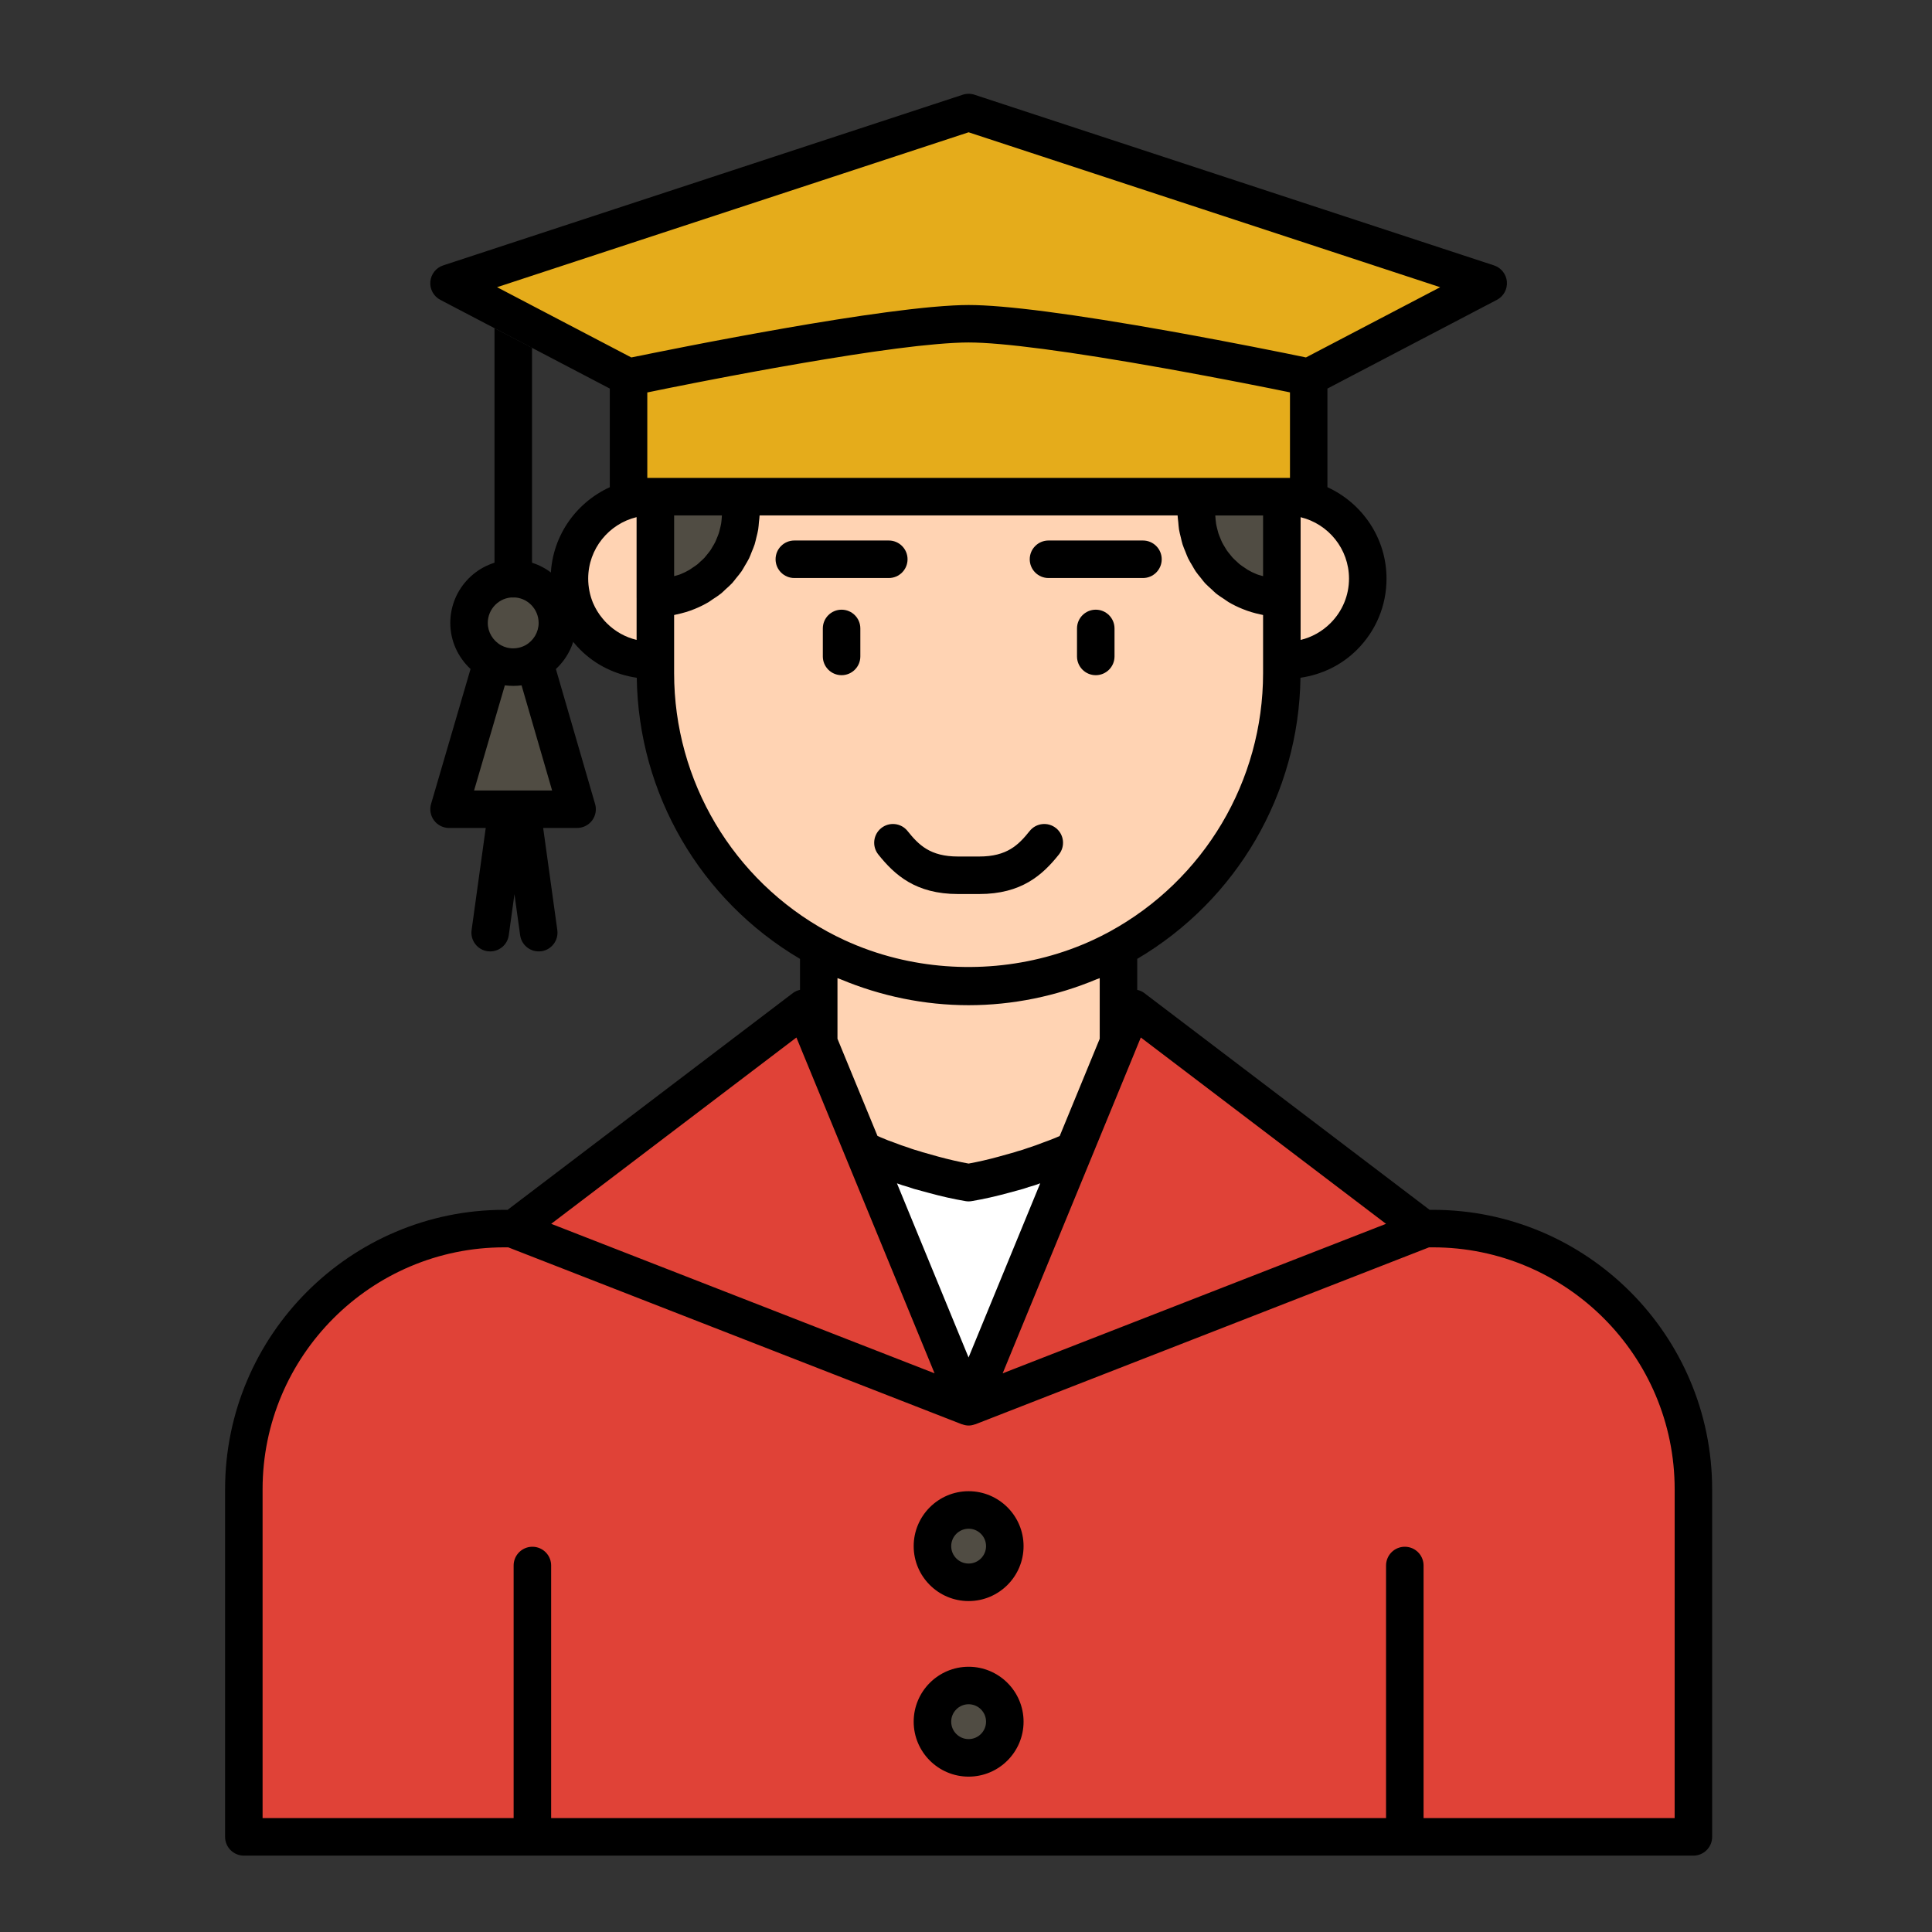
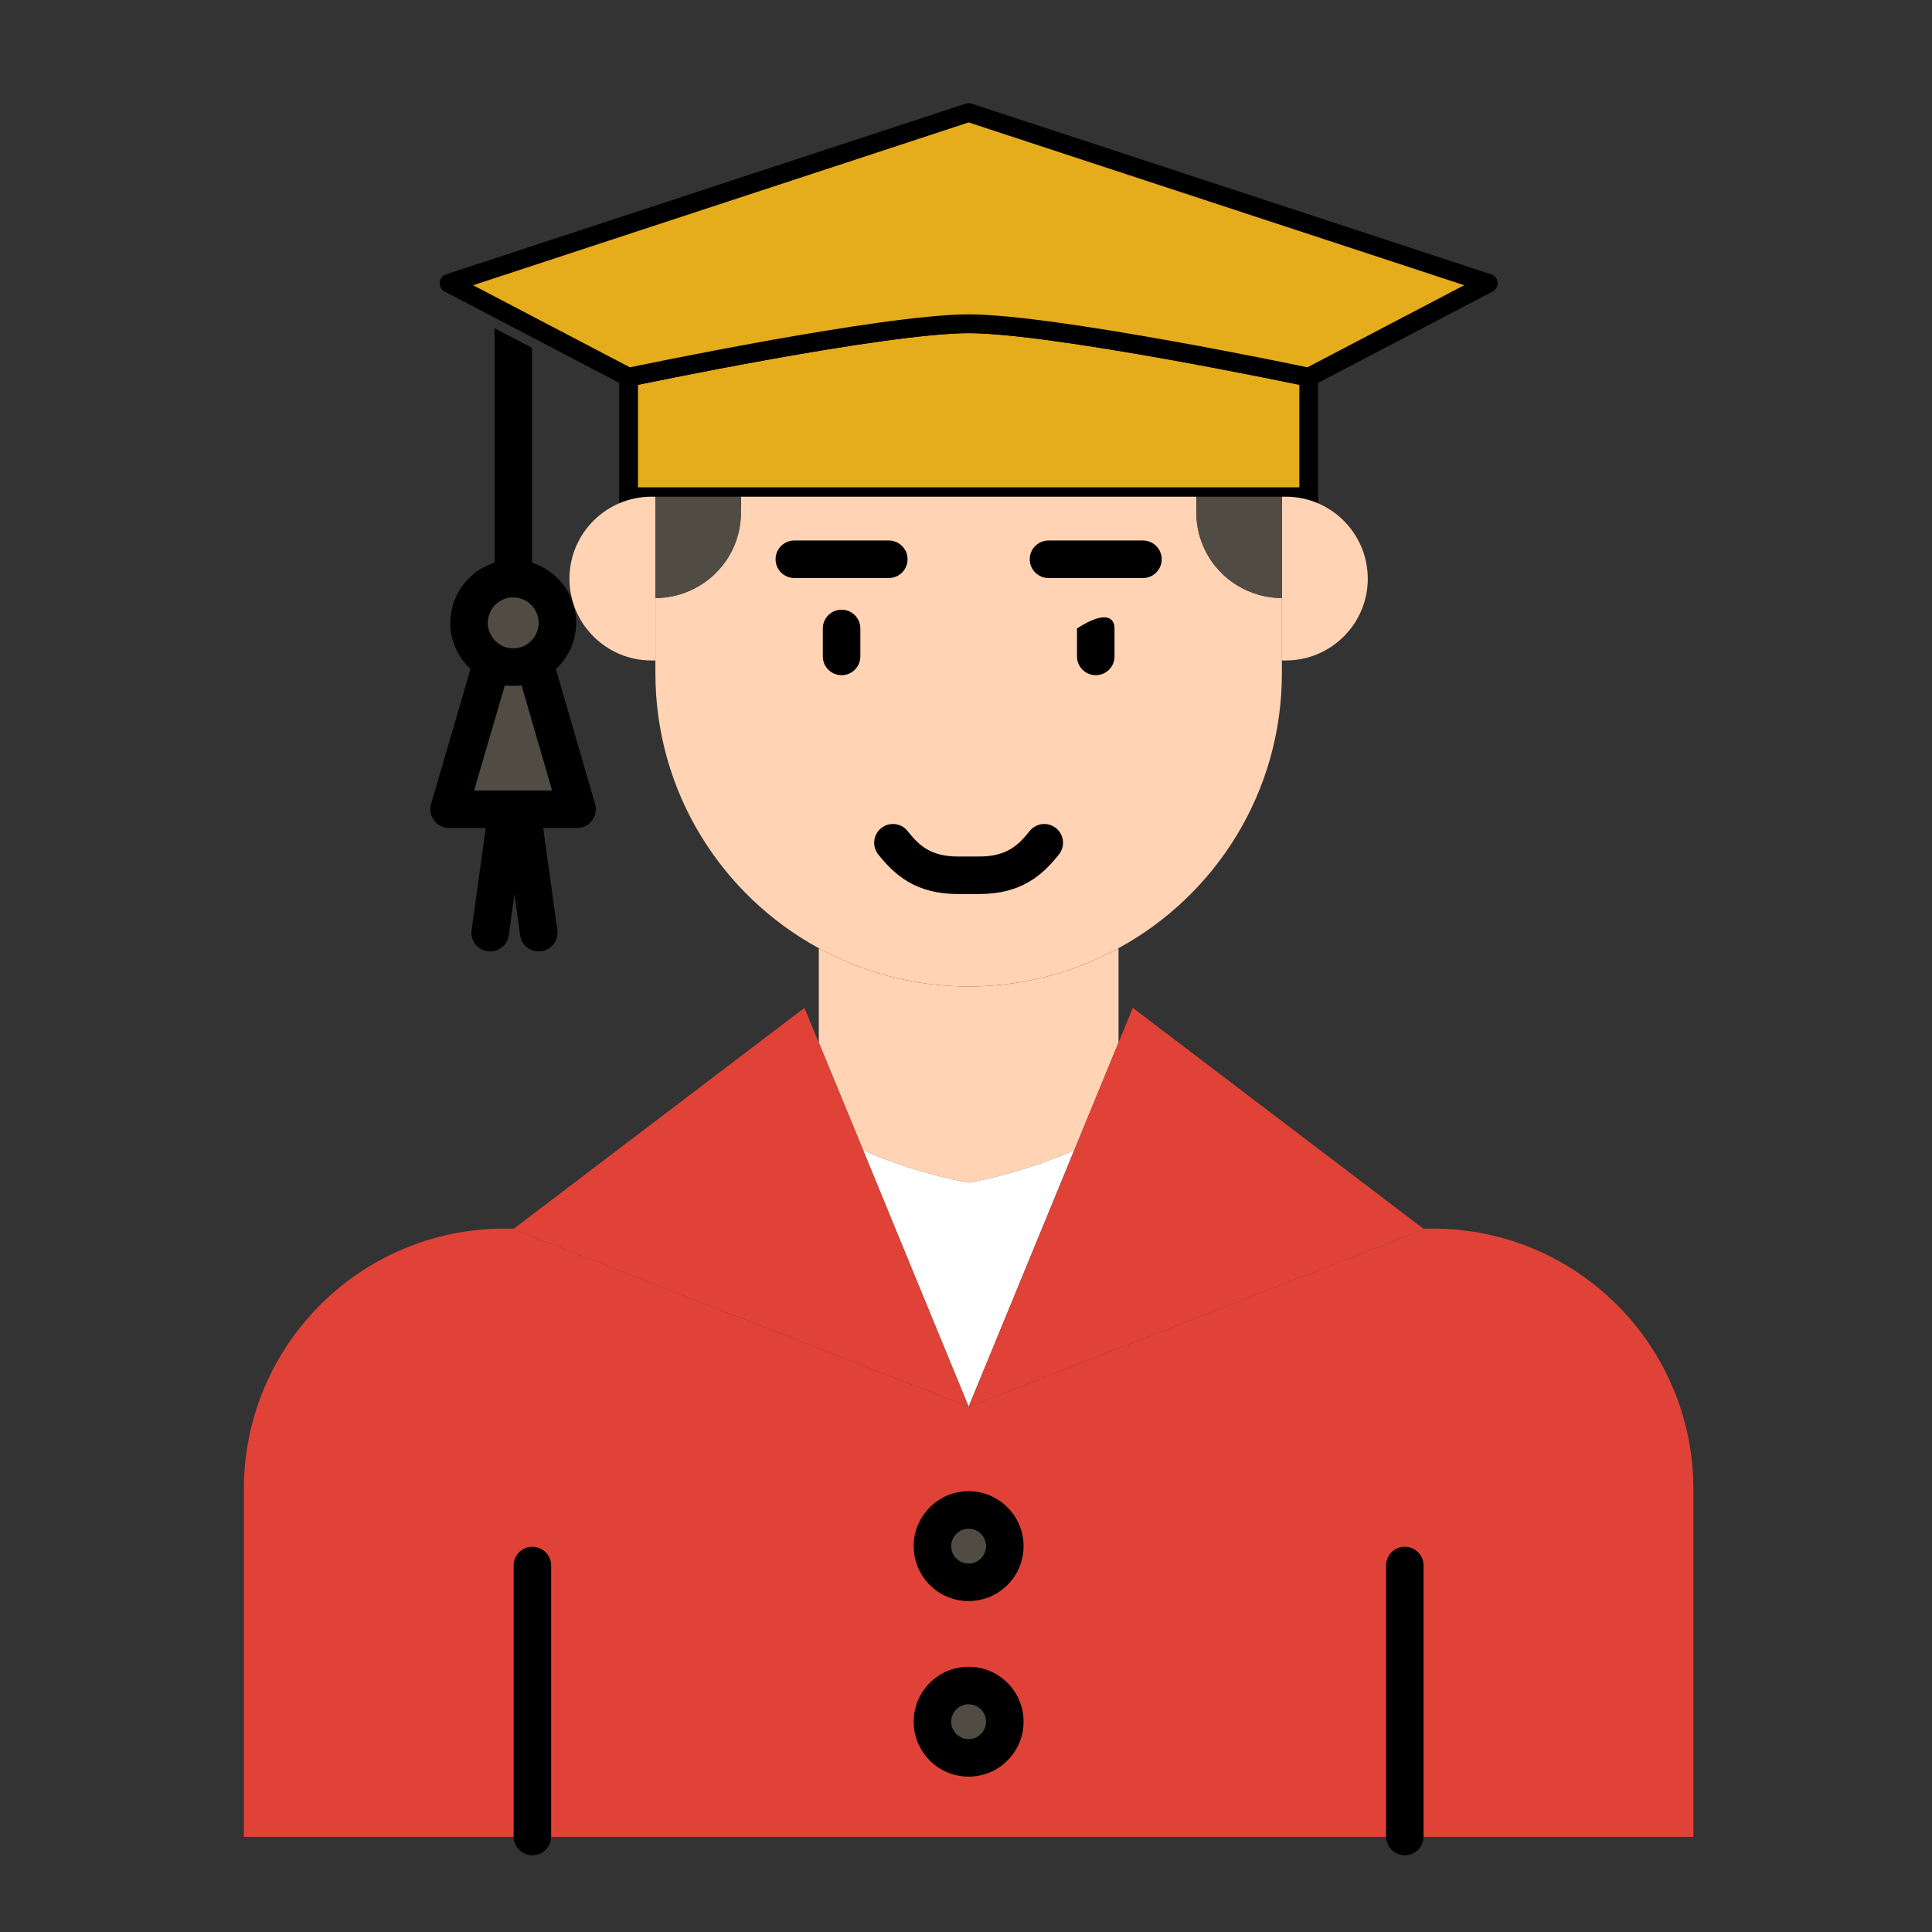
<svg xmlns="http://www.w3.org/2000/svg" width="103" height="103" viewBox="0 0 103 103" fill="none">
  <rect x="0" y="0" width="103" height="103" fill="#333333" stroke="none" />
  <path d="M90.28 79.4V97.93H13V79.4C13 71.72 19.22 65.5 26.89 65.5H27.4L27.36 65.53L50.26 74.46L51.64 75L53.02 74.46L75.92 65.53L75.88 65.5H76.39C84.06 65.5 90.28 71.72 90.28 79.4Z" fill="#E04237" />
  <path d="M59.632 50.551V55.581L57.272 61.321C57.062 61.421 56.842 61.511 56.622 61.601C56.402 61.691 56.182 61.771 55.962 61.851C55.682 61.961 55.412 62.061 55.142 62.141C54.942 62.221 54.732 62.281 54.522 62.341C54.442 62.371 54.362 62.391 54.282 62.421C54.032 62.491 53.772 62.561 53.512 62.631C52.892 62.801 52.282 62.941 51.642 63.051C51.002 62.941 50.392 62.801 49.772 62.631C49.512 62.561 49.252 62.491 49.002 62.421C48.922 62.391 48.842 62.371 48.762 62.341C48.552 62.281 48.342 62.221 48.142 62.141C47.872 62.061 47.602 61.961 47.322 61.851C47.102 61.781 46.882 61.691 46.672 61.601C46.452 61.511 46.222 61.421 46.012 61.311L43.652 55.581V50.551C46.032 51.851 48.752 52.591 51.642 52.591C54.532 52.591 57.252 51.851 59.632 50.551Z" fill="#FFD3B3" />
  <path d="M28.383 83.461V97.91" stroke="black" stroke-width="2" stroke-linecap="round" stroke-linejoin="round" />
  <path d="M74.894 83.461V97.91" stroke="black" stroke-width="2" stroke-linecap="round" stroke-linejoin="round" />
  <path d="M69.772 20.112V26.482H33.512V20.112C33.922 20.022 47.122 17.262 51.642 17.262C53.902 17.262 58.332 17.952 62.252 18.652C66.162 19.352 69.562 20.062 69.772 20.112Z" fill="#E5AC1B" stroke="black" stroke-miterlimit="10" />
  <path d="M79.341 15.1L69.771 20.11C69.561 20.06 66.161 19.35 62.251 18.65C58.331 17.95 53.901 17.26 51.641 17.26C47.121 17.26 33.921 20.02 33.511 20.11L23.941 15.1L51.641 6L79.341 15.1Z" fill="#E5AC1B" stroke="black" stroke-linecap="round" stroke-linejoin="round" />
  <path d="M29.716 33.212C29.716 34.101 29.216 34.877 28.482 35.282C28.146 35.463 27.766 35.567 27.36 35.567C26.954 35.567 26.575 35.463 26.238 35.282C25.505 34.877 25.004 34.1 25.004 33.212C25.004 31.909 26.057 30.848 27.359 30.848C28.661 30.848 29.714 31.909 29.714 33.212H29.716Z" fill="#504C43" />
  <path d="M30.766 43.144H23.941L26.24 35.285C26.576 35.466 26.956 35.57 27.362 35.57C27.768 35.57 28.147 35.466 28.484 35.285L30.766 43.144Z" fill="#504C43" />
  <path d="M31.726 42.863L29.636 35.668C30.314 35.038 30.716 34.154 30.716 33.212C30.716 31.357 29.211 29.848 27.361 29.848C25.511 29.848 24.006 31.357 24.006 33.212C24.006 34.151 24.406 35.033 25.086 35.666L22.981 42.861C22.893 43.163 22.952 43.489 23.141 43.741C23.33 43.993 23.626 44.141 23.941 44.141H30.766C31.08 44.141 31.377 43.993 31.566 43.742C31.755 43.491 31.814 43.164 31.727 42.863H31.726ZM27.361 31.848C28.108 31.848 28.716 32.46 28.716 33.212C28.716 33.705 28.441 34.163 28.008 34.402C27.702 34.567 27.351 34.605 27.03 34.526C26.924 34.499 26.82 34.458 26.72 34.405C26.279 34.16 26.005 33.704 26.005 33.212C26.005 32.46 26.614 31.848 27.361 31.848ZM25.275 42.141L26.915 36.537C27.06 36.556 27.209 36.566 27.357 36.566H27.361H27.369C27.515 36.566 27.662 36.557 27.806 36.538L29.434 42.142H25.275V42.141Z" fill="black" />
  <path d="M68.341 31.881V35.891C68.341 42.221 64.821 47.721 59.631 50.55C57.251 51.85 54.531 52.59 51.641 52.59C48.751 52.59 46.031 51.85 43.651 50.55C38.461 47.721 34.941 42.221 34.941 35.891V31.881C35.551 31.881 36.131 31.761 36.661 31.541C38.331 30.87 39.501 29.23 39.501 27.32V26.48H63.781V27.32C63.781 29.23 64.951 30.87 66.621 31.541C67.151 31.761 67.731 31.881 68.341 31.881Z" fill="#FFD3B3" />
  <path d="M34.939 26.48V35.211H34.729C33.519 35.211 32.429 34.721 31.639 33.931C31.539 33.831 31.449 33.73 31.359 33.62C31.079 33.291 30.859 32.92 30.689 32.52C30.479 32.011 30.359 31.441 30.359 30.851C30.359 28.441 32.319 26.48 34.729 26.48H34.939Z" fill="#FFD3B3" />
  <path d="M72.92 30.851C72.92 32.06 72.43 33.141 71.64 33.931C70.85 34.721 69.76 35.211 68.55 35.211H68.34V26.48H68.55C70.96 26.48 72.92 28.441 72.92 30.851Z" fill="#FFD3B3" />
  <path d="M39.501 26.48V27.32C39.501 29.23 38.331 30.87 36.661 31.541C36.131 31.761 35.551 31.881 34.941 31.881V26.48H39.501Z" fill="#504C43" />
  <path d="M68.341 26.48V31.881C67.731 31.881 67.151 31.761 66.621 31.541C64.951 30.87 63.781 29.23 63.781 27.32V26.48H68.341Z" fill="#504C43" />
  <path d="M28.805 43.035C28.729 42.487 28.218 42.105 27.677 42.181C27.586 42.194 27.508 42.234 27.427 42.27C27.346 42.234 27.269 42.194 27.177 42.181C26.635 42.106 26.125 42.489 26.049 43.035L25.142 49.586C25.066 50.133 25.449 50.638 25.996 50.714C26.042 50.719 26.089 50.722 26.135 50.722C26.626 50.722 27.055 50.361 27.124 49.859L27.427 47.67L27.73 49.859C27.799 50.359 28.228 50.722 28.719 50.722C28.765 50.722 28.811 50.719 28.858 50.714C29.405 50.638 29.787 50.133 29.712 49.586L28.805 43.035Z" fill="black" />
  <path d="M57.272 61.319L55.552 65.499L51.642 74.999L47.732 65.499L46.012 61.309C46.222 61.419 46.452 61.509 46.672 61.599C46.882 61.689 47.102 61.779 47.322 61.849C47.602 61.959 47.872 62.059 48.142 62.139C48.342 62.219 48.552 62.279 48.762 62.339C48.842 62.369 48.922 62.389 49.002 62.419C49.252 62.489 49.512 62.559 49.772 62.629C50.392 62.799 51.002 62.939 51.642 63.049C52.282 62.939 52.892 62.799 53.512 62.629C53.772 62.559 54.032 62.489 54.282 62.419C54.362 62.389 54.442 62.369 54.522 62.339C54.732 62.279 54.942 62.219 55.142 62.139C55.412 62.059 55.682 61.959 55.962 61.849C56.182 61.769 56.402 61.689 56.622 61.599C56.842 61.509 57.062 61.419 57.272 61.319Z" fill="white" />
  <path d="M51.639 75.001L50.259 74.46L27.359 65.531L27.399 65.501L42.889 53.73L43.649 55.581L46.009 61.31L47.729 65.501L51.639 75.001Z" fill="#E04237" />
  <path d="M75.921 65.531L53.021 74.46L51.641 75.001L55.551 65.501L57.271 61.321L59.631 55.581L60.391 53.73L75.881 65.501L75.921 65.531Z" fill="#E04237" />
  <path d="M26.363 30.854C26.363 31.406 26.811 31.854 27.363 31.854C27.915 31.854 28.363 31.406 28.363 30.854V18.543L26.363 17.496V30.854Z" fill="black" />
-   <path d="M76.389 64.499H76.216L60.994 52.934C60.885 52.852 60.759 52.803 60.629 52.772V51.12C65.943 47.983 69.246 42.316 69.331 36.133C70.466 35.968 71.519 35.464 72.346 34.638C73.361 33.623 73.919 32.279 73.919 30.851C73.919 28.683 72.622 26.823 70.769 25.974V20.715L79.803 15.986C80.159 15.8 80.369 15.419 80.336 15.018C80.303 14.618 80.033 14.277 79.651 14.15L51.951 5.05C51.749 4.984 51.529 4.984 51.327 5.05L23.627 14.149C23.245 14.274 22.976 14.617 22.942 15.018C22.909 15.418 23.119 15.8 23.475 15.986L26.36 17.495L28.36 18.543L32.509 20.715V25.974C30.656 26.822 29.359 28.683 29.359 30.849C29.359 31.547 29.499 32.255 29.769 32.91C29.983 33.416 30.262 33.871 30.587 34.255C30.698 34.389 30.809 34.513 30.933 34.636C31.76 35.462 32.813 35.967 33.948 36.133C34.033 42.315 37.336 47.983 42.65 51.12V52.77C42.521 52.803 42.394 52.85 42.285 52.932L27.062 64.499H26.89C18.68 64.499 12 71.183 12 79.398V97.928C12 98.481 12.448 98.928 13 98.928H90.279C90.831 98.928 91.279 98.481 91.279 97.928V79.398C91.279 71.183 84.599 64.499 76.389 64.499ZM60.82 55.312L73.893 65.246L53.455 73.216L54.119 71.6L58.194 61.699L60.554 55.959C60.554 55.959 60.554 55.956 60.554 55.956L60.819 55.312L60.82 55.312ZM48.046 63.166C48.072 63.175 48.099 63.184 48.124 63.193C48.229 63.225 48.326 63.254 48.405 63.275C48.464 63.297 48.523 63.316 48.582 63.334C48.591 63.337 48.718 63.38 48.728 63.383L49.504 63.593C50.186 63.781 50.829 63.925 51.469 64.034C51.525 64.044 51.581 64.049 51.638 64.049C51.695 64.049 51.751 64.044 51.807 64.034C52.448 63.925 53.09 63.781 53.798 63.587L54.548 63.382C54.575 63.373 54.668 63.343 54.694 63.334C54.752 63.316 54.819 63.298 54.792 63.3C55.034 63.23 55.276 63.16 55.421 63.096C55.432 63.093 55.444 63.09 55.456 63.087L51.637 72.37L47.819 63.087C47.896 63.117 47.97 63.141 48.044 63.164L48.046 63.166ZM47.623 60.897C47.433 60.836 47.244 60.758 47.048 60.673C47.048 60.673 46.956 60.636 46.955 60.636C46.896 60.611 46.84 60.584 46.781 60.559L45.485 57.413L44.648 55.379V52.147C44.698 52.169 44.751 52.182 44.802 52.203C46.961 53.108 49.291 53.59 51.638 53.59C53.985 53.59 56.315 53.109 58.475 52.203C58.525 52.182 58.578 52.169 58.629 52.147V55.379L56.496 60.563C56.41 60.599 56.33 60.636 56.241 60.673C56.033 60.758 55.825 60.834 55.593 60.919C55.341 61.017 55.098 61.108 54.769 61.211C54.6 61.278 54.421 61.328 54.244 61.377C54.217 61.386 54.124 61.416 54.098 61.425L53.245 61.664C52.687 61.818 52.16 61.938 51.639 62.033C51.118 61.938 50.588 61.816 49.998 61.656L49.18 61.425C49.172 61.423 49.042 61.38 49.034 61.377C48.856 61.327 48.678 61.278 48.423 61.181C48.18 61.108 47.937 61.017 47.623 60.897ZM67.339 30.716C67.223 30.681 67.105 30.657 66.991 30.61C66.826 30.544 66.668 30.466 66.518 30.378C66.471 30.351 66.429 30.317 66.384 30.287C66.285 30.221 66.185 30.157 66.093 30.084C66.041 30.043 65.996 29.995 65.947 29.951C65.87 29.881 65.791 29.812 65.72 29.736C65.671 29.683 65.629 29.625 65.584 29.57C65.522 29.494 65.459 29.419 65.403 29.34C65.361 29.277 65.326 29.212 65.287 29.148C65.238 29.067 65.188 28.986 65.147 28.901C65.113 28.832 65.087 28.761 65.057 28.689C65.021 28.602 64.984 28.517 64.955 28.427C64.931 28.352 64.914 28.276 64.895 28.2C64.872 28.108 64.848 28.017 64.833 27.924C64.82 27.845 64.813 27.764 64.805 27.683C64.798 27.616 64.793 27.549 64.79 27.48H67.338V30.718L67.339 30.716ZM71.919 30.849C71.919 31.742 71.568 32.584 70.932 33.221C70.486 33.667 69.937 33.972 69.339 34.117V27.573C70.818 27.93 71.919 29.262 71.919 30.849ZM33.939 31.878V34.115C33.341 33.972 32.793 33.667 32.346 33.221C32.269 33.145 32.2 33.068 32.121 32.971C31.917 32.73 31.745 32.447 31.613 32.138C31.446 31.733 31.358 31.287 31.358 30.848C31.358 29.262 32.46 27.927 33.938 27.57V31.878L33.939 31.878ZM34.011 18.983C33.899 19.006 33.797 19.027 33.71 19.046C33.695 19.049 33.67 19.053 33.656 19.056L28.36 16.285L26.624 15.376L26.499 15.31L26.866 15.191L27.257 15.062L51.639 7.053L76.779 15.312L69.625 19.056C69.117 18.95 68.135 18.748 66.873 18.502C66.855 18.498 66.838 18.494 66.82 18.491C66.222 18.375 65.566 18.247 64.868 18.116C64.814 18.107 64.761 18.096 64.707 18.087C64.38 18.024 64.045 17.962 63.704 17.899C63.639 17.887 63.573 17.875 63.508 17.863C63.152 17.799 62.791 17.733 62.425 17.666C57.199 16.733 53.571 16.261 51.639 16.261C51.392 16.261 51.116 16.27 50.823 16.285C50.789 16.288 50.758 16.288 50.724 16.291C50.441 16.306 50.137 16.329 49.819 16.357C49.767 16.361 49.716 16.366 49.663 16.37C49.347 16.399 49.017 16.433 48.673 16.473C48.61 16.48 48.547 16.486 48.483 16.494C48.135 16.535 47.778 16.578 47.409 16.628C47.348 16.636 47.286 16.645 47.225 16.652C46.843 16.703 46.454 16.758 46.056 16.816C46.02 16.82 45.984 16.826 45.948 16.831C45.559 16.889 45.164 16.95 44.765 17.012C44.715 17.02 44.666 17.026 44.616 17.035C44.22 17.096 43.822 17.163 43.422 17.229C43.336 17.242 43.25 17.256 43.164 17.271C42.779 17.335 42.396 17.401 42.014 17.468C41.92 17.483 41.828 17.5 41.734 17.517C41.358 17.582 40.985 17.648 40.617 17.715C40.524 17.732 40.434 17.747 40.342 17.765C39.976 17.831 39.614 17.896 39.262 17.962C39.172 17.98 39.087 17.995 38.998 18.012C38.691 18.069 38.391 18.125 38.099 18.18C37.996 18.201 37.895 18.22 37.794 18.238C37.514 18.293 37.243 18.345 36.981 18.395C36.88 18.416 36.779 18.434 36.681 18.453C36.419 18.505 36.173 18.553 35.934 18.601C35.832 18.62 35.732 18.64 35.635 18.66C35.406 18.706 35.191 18.748 34.99 18.788C34.896 18.808 34.813 18.825 34.725 18.841C34.587 18.869 34.457 18.895 34.337 18.921C34.217 18.945 34.112 18.966 34.011 18.988V18.983ZM34.729 25.479H34.509V20.922C34.527 20.919 34.545 20.916 34.563 20.912C34.714 20.881 34.885 20.846 35.072 20.808C35.131 20.796 35.196 20.782 35.258 20.77C35.413 20.738 35.581 20.704 35.755 20.669C35.867 20.648 35.982 20.625 36.102 20.601C36.28 20.566 36.466 20.529 36.658 20.491C36.758 20.471 36.857 20.451 36.961 20.43C37.206 20.383 37.462 20.332 37.725 20.282C37.834 20.261 37.947 20.238 38.059 20.218C38.344 20.163 38.634 20.108 38.935 20.05C39.015 20.035 39.099 20.02 39.18 20.005C39.453 19.953 39.731 19.901 40.014 19.849C40.103 19.834 40.191 19.817 40.281 19.8C40.612 19.739 40.95 19.678 41.291 19.617C41.388 19.601 41.485 19.582 41.583 19.566C41.933 19.503 42.286 19.442 42.641 19.381C42.719 19.366 42.798 19.354 42.877 19.34C43.234 19.279 43.593 19.218 43.95 19.16L44.058 19.142C44.429 19.081 44.797 19.021 45.164 18.965C45.237 18.953 45.31 18.942 45.382 18.93C45.741 18.875 46.096 18.822 46.446 18.77C46.52 18.759 46.593 18.75 46.667 18.738C47.023 18.688 47.374 18.639 47.715 18.595C47.756 18.59 47.795 18.584 47.835 18.579C48.162 18.538 48.48 18.498 48.788 18.463C48.83 18.459 48.874 18.453 48.916 18.448C49.232 18.413 49.533 18.384 49.824 18.358C49.879 18.352 49.934 18.348 49.988 18.343C50.271 18.319 50.541 18.299 50.793 18.285C50.835 18.282 50.875 18.28 50.916 18.279C51.175 18.265 51.42 18.258 51.639 18.258C53.427 18.258 57.035 18.733 62.073 19.633C62.395 19.691 62.71 19.747 63.022 19.805C63.117 19.822 63.211 19.84 63.305 19.857C63.539 19.899 63.768 19.942 63.995 19.985C64.074 20 64.156 20.015 64.235 20.029C64.501 20.079 64.758 20.128 65.011 20.177C65.123 20.198 65.232 20.218 65.342 20.239C65.52 20.273 65.693 20.308 65.863 20.34C65.951 20.357 66.042 20.375 66.128 20.39C66.352 20.434 66.566 20.477 66.772 20.517C66.873 20.537 66.97 20.555 67.067 20.575C67.204 20.602 67.338 20.628 67.466 20.654C67.54 20.669 67.616 20.683 67.686 20.698C67.859 20.733 68.021 20.765 68.172 20.796C68.283 20.819 68.386 20.838 68.485 20.86C68.516 20.866 68.548 20.872 68.578 20.878C68.647 20.892 68.71 20.905 68.772 20.919V25.477H34.729V25.479ZM38.487 27.479C38.484 27.547 38.479 27.616 38.472 27.683C38.464 27.762 38.458 27.843 38.444 27.922C38.428 28.015 38.405 28.105 38.382 28.197C38.363 28.273 38.346 28.351 38.322 28.425C38.293 28.515 38.256 28.601 38.22 28.686C38.19 28.758 38.164 28.831 38.13 28.899C38.088 28.985 38.038 29.064 37.99 29.145C37.951 29.21 37.916 29.277 37.873 29.34C37.818 29.419 37.756 29.491 37.695 29.567C37.648 29.623 37.605 29.683 37.555 29.738C37.486 29.811 37.409 29.878 37.334 29.945C37.282 29.992 37.235 30.043 37.18 30.087C37.092 30.157 36.995 30.218 36.9 30.28C36.85 30.314 36.805 30.351 36.753 30.381C36.602 30.468 36.444 30.547 36.277 30.613C36.168 30.659 36.053 30.681 35.94 30.715V27.477H38.488L38.487 27.479ZM35.939 35.889V32.788C35.956 32.785 35.972 32.781 35.988 32.776C36.015 32.772 36.041 32.764 36.068 32.758C36.398 32.688 36.721 32.596 37.031 32.467C37.291 32.362 37.54 32.239 37.777 32.1C37.851 32.057 37.916 32.002 37.987 31.956C38.144 31.855 38.302 31.753 38.447 31.637C38.528 31.573 38.598 31.495 38.675 31.425C38.797 31.314 38.923 31.207 39.034 31.087C39.111 31.003 39.175 30.91 39.246 30.823C39.343 30.703 39.445 30.587 39.532 30.46C39.599 30.363 39.653 30.256 39.714 30.154C39.789 30.026 39.869 29.901 39.934 29.768C39.988 29.659 40.028 29.541 40.074 29.427C40.129 29.293 40.188 29.16 40.232 29.021C40.27 28.901 40.294 28.776 40.325 28.652C40.359 28.512 40.398 28.372 40.421 28.229C40.442 28.101 40.448 27.968 40.46 27.837C40.471 27.718 40.493 27.601 40.496 27.479H62.781C62.784 27.601 62.806 27.716 62.817 27.837C62.829 27.968 62.836 28.099 62.856 28.227C62.879 28.372 62.918 28.511 62.952 28.651C62.982 28.774 63.006 28.899 63.045 29.02C63.089 29.16 63.148 29.293 63.203 29.427C63.249 29.541 63.289 29.659 63.343 29.768C63.408 29.901 63.487 30.026 63.563 30.154C63.623 30.256 63.677 30.361 63.744 30.46C63.83 30.587 63.93 30.701 64.026 30.82C64.098 30.91 64.163 31.003 64.24 31.087C64.348 31.204 64.471 31.308 64.59 31.416C64.669 31.488 64.742 31.567 64.826 31.636C64.964 31.747 65.117 31.843 65.267 31.942C65.344 31.991 65.414 32.05 65.493 32.097C65.728 32.236 65.975 32.358 66.234 32.462C66.548 32.593 66.873 32.688 67.203 32.757C67.232 32.763 67.26 32.772 67.289 32.776C67.305 32.779 67.321 32.785 67.338 32.788V35.889C67.338 41.636 64.2 46.916 59.149 49.672C58.862 49.828 58.57 49.975 58.274 50.112C55.016 51.621 51.245 51.946 47.766 51.083C46.817 50.847 45.891 50.523 45.002 50.112C44.706 49.975 44.414 49.828 44.127 49.672C39.076 46.917 35.939 41.636 35.939 35.889ZM42.459 55.312L42.724 55.956C42.724 55.956 42.724 55.958 42.724 55.959L43.283 57.315L49.824 73.215L29.386 65.245L42.459 55.312ZM89.28 96.928H13.999V79.398C13.999 72.285 19.782 66.499 26.889 66.499H27.094L51.275 75.93C51.285 75.933 51.296 75.931 51.306 75.936C51.412 75.974 51.523 75.999 51.64 75.999C51.757 75.999 51.868 75.974 51.974 75.936C51.984 75.931 51.995 75.933 52.005 75.93L76.186 66.499H76.391C83.498 66.499 89.281 72.285 89.281 79.398L89.28 96.928Z" fill="black" />
  <path d="M51.64 84.358C52.705 84.358 53.569 83.494 53.569 82.429C53.569 81.364 52.705 80.5 51.64 80.5C50.575 80.5 49.711 81.364 49.711 82.429C49.711 83.494 50.575 84.358 51.64 84.358Z" fill="#504C43" />
  <path d="M51.64 93.717C52.705 93.717 53.569 92.854 53.569 91.788C53.569 90.723 52.705 89.859 51.64 89.859C50.575 89.859 49.711 90.723 49.711 91.788C49.711 92.854 50.575 93.717 51.64 93.717Z" fill="#504C43" />
  <path d="M51.64 85.357C53.255 85.357 54.569 84.044 54.569 82.429C54.569 80.814 53.255 79.5 51.64 79.5C50.025 79.5 48.711 80.814 48.711 82.429C48.711 84.044 50.025 85.357 51.64 85.357ZM51.64 81.5C52.152 81.5 52.569 81.917 52.569 82.429C52.569 82.941 52.152 83.357 51.64 83.357C51.128 83.357 50.711 82.94 50.711 82.429C50.711 81.918 51.128 81.5 51.64 81.5Z" fill="black" />
  <path d="M51.64 88.859C50.025 88.859 48.711 90.173 48.711 91.788C48.711 93.403 50.025 94.717 51.64 94.717C53.255 94.717 54.569 93.403 54.569 91.788C54.569 90.173 53.255 88.859 51.64 88.859ZM51.64 92.716C51.128 92.716 50.711 92.299 50.711 91.787C50.711 91.275 51.128 90.858 51.64 90.858C52.152 90.858 52.569 91.275 52.569 91.787C52.569 92.299 52.152 92.716 51.64 92.716Z" fill="black" />
  <path d="M47.384 30.816H42.348C41.796 30.816 41.348 30.368 41.348 29.816C41.348 29.264 41.796 28.816 42.348 28.816H47.384C47.936 28.816 48.384 29.264 48.384 29.816C48.384 30.368 47.936 30.816 47.384 30.816Z" fill="black" />
  <path d="M60.934 30.816H55.898C55.346 30.816 54.898 30.368 54.898 29.816C54.898 29.264 55.346 28.816 55.898 28.816H60.934C61.486 28.816 61.934 29.264 61.934 29.816C61.934 30.368 61.486 30.816 60.934 30.816Z" fill="black" />
  <path d="M44.867 35.996C44.315 35.996 43.867 35.548 43.867 34.996V33.504C43.867 32.952 44.315 32.504 44.867 32.504C45.419 32.504 45.867 32.952 45.867 33.504V34.996C45.867 35.548 45.419 35.996 44.867 35.996Z" fill="black" />
-   <path d="M58.418 35.996C57.866 35.996 57.418 35.548 57.418 34.996V33.504C57.418 32.952 57.866 32.504 58.418 32.504C58.97 32.504 59.418 32.952 59.418 33.504V34.996C59.418 35.548 58.97 35.996 58.418 35.996Z" fill="black" />
+   <path d="M58.418 35.996C57.866 35.996 57.418 35.548 57.418 34.996V33.504C58.97 32.504 59.418 32.952 59.418 33.504V34.996C59.418 35.548 58.97 35.996 58.418 35.996Z" fill="black" />
  <path d="M52.205 47.663H51.075C48.819 47.663 47.698 46.648 46.823 45.553C46.479 45.12 46.55 44.492 46.981 44.148C47.413 43.804 48.042 43.873 48.386 44.306C48.979 45.048 49.591 45.663 51.074 45.663H52.204C53.688 45.663 54.299 45.048 54.892 44.306C55.237 43.873 55.867 43.804 56.297 44.148C56.729 44.492 56.799 45.121 56.455 45.553C55.58 46.65 54.459 47.663 52.203 47.663H52.205Z" fill="black" />
</svg>